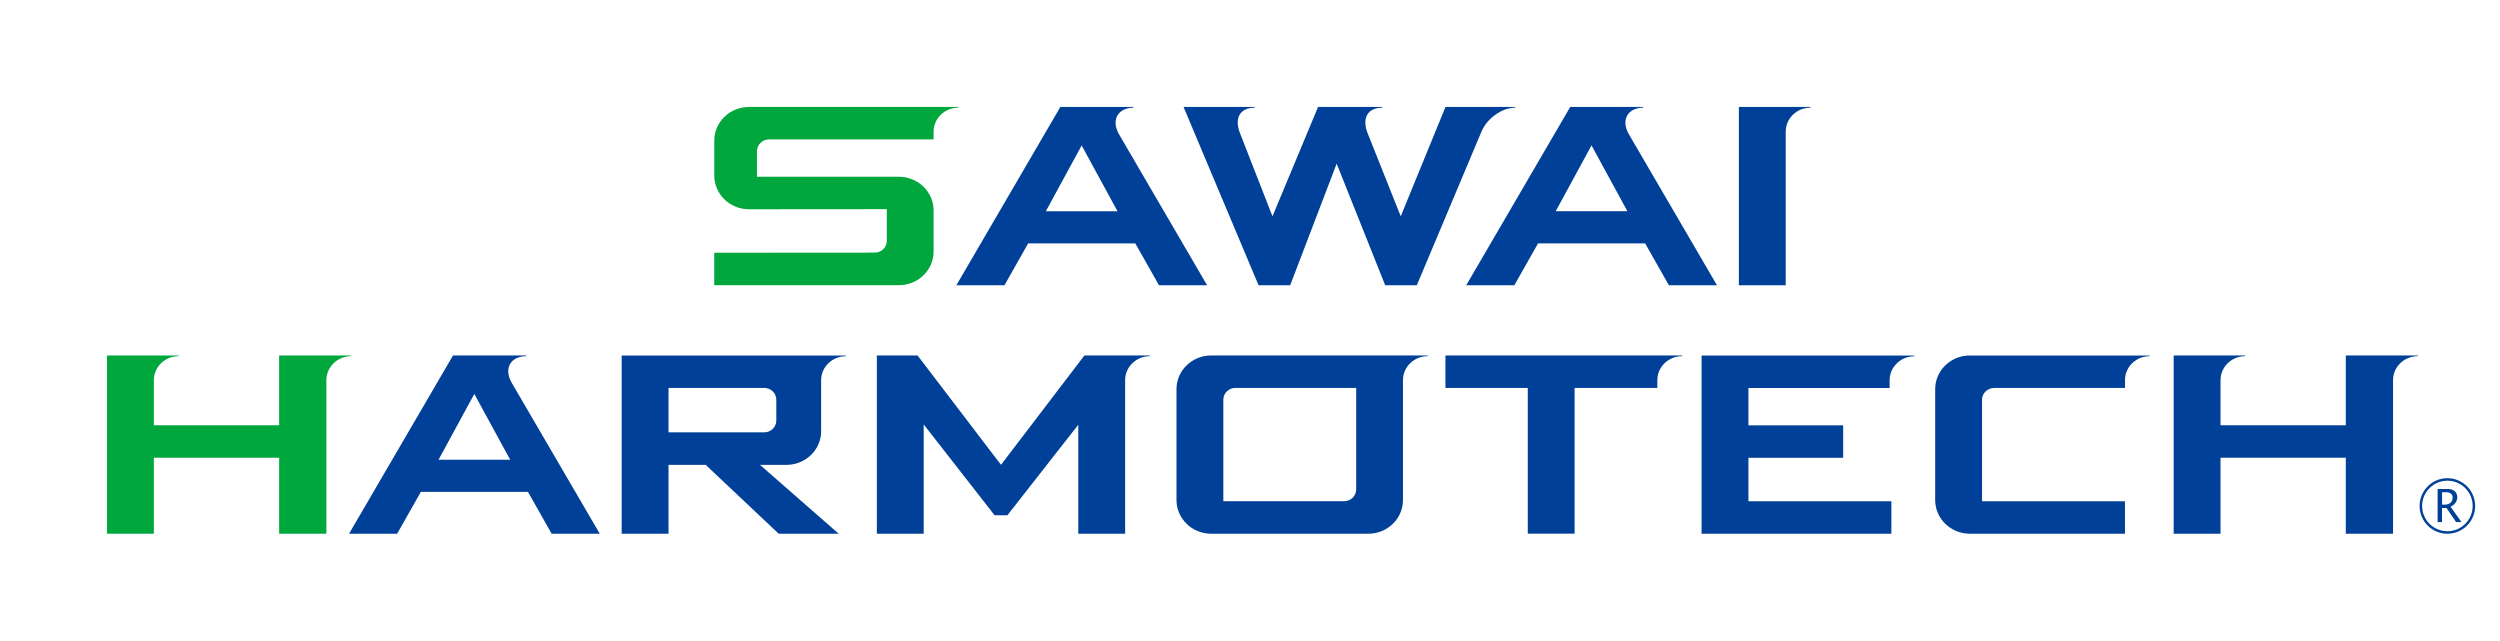
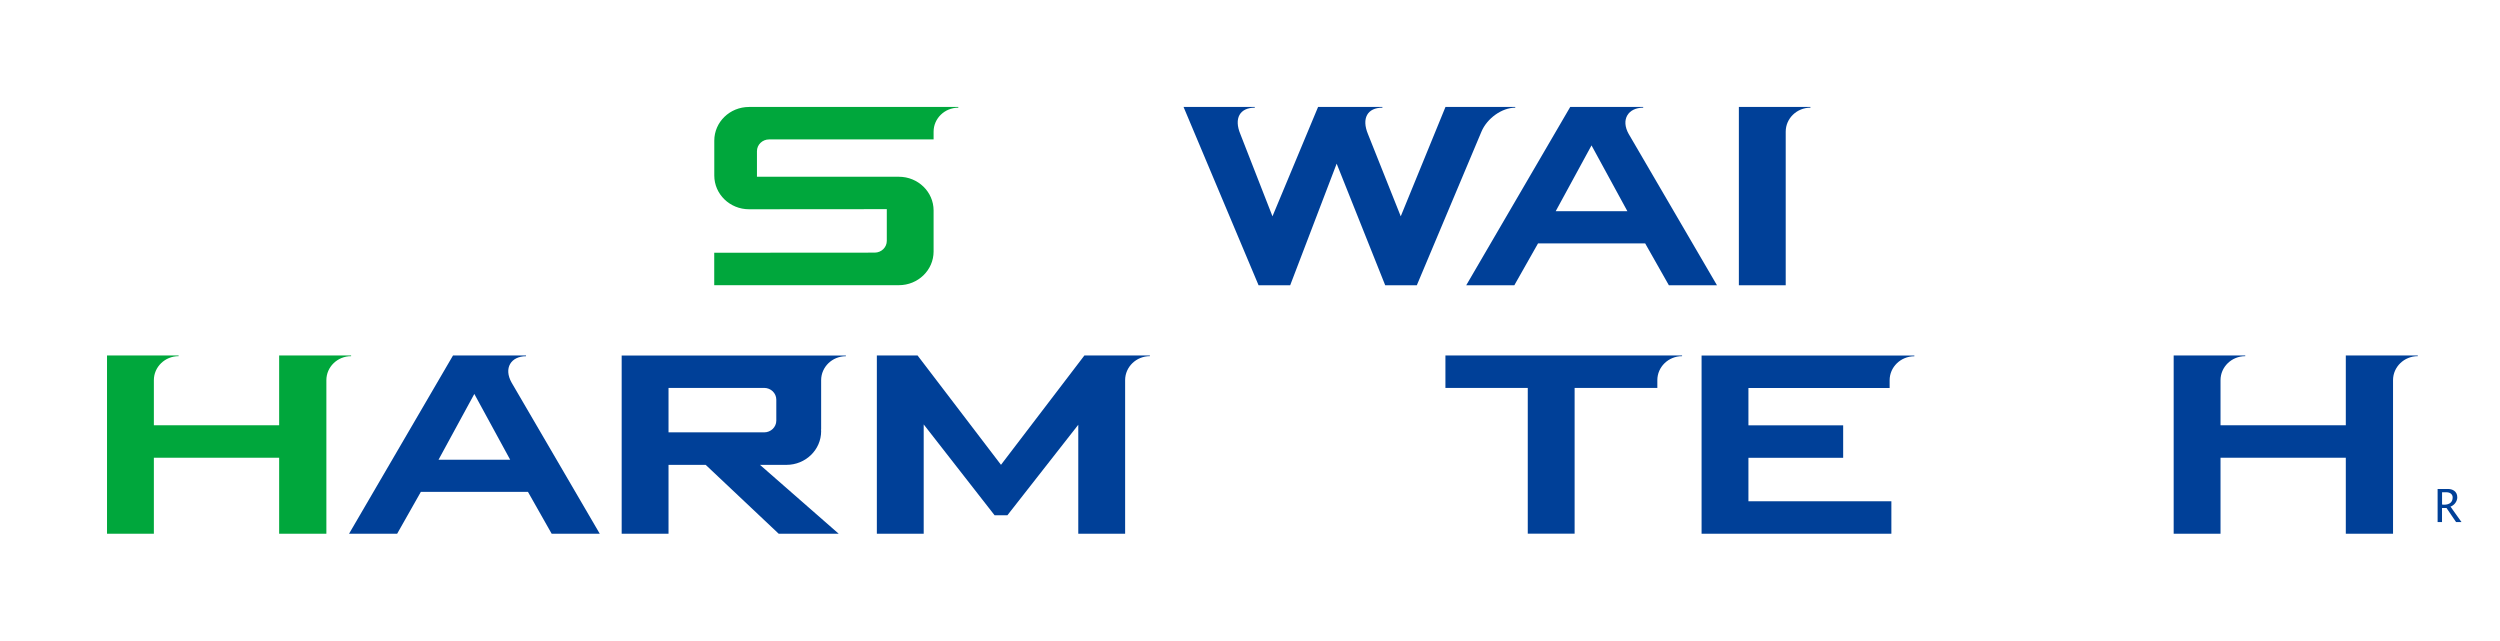
<svg xmlns="http://www.w3.org/2000/svg" id="b" viewBox="0 0 459.97 117.88">
  <g id="c">
-     <rect x="0" width="459.97" height="117.88" fill="none" stroke-width="0" />
    <path d="m176.33,19.68h-38.52c-3.53,0-6.39,2.77-6.39,6.2v6.42c0,3.42,2.86,6.2,6.39,6.2l25.35-.02v5.84c0,1.19-1,2.16-2.23,2.16h0s-29.52.02-29.52.02v5.97h33.97c3.53,0,6.39-2.77,6.39-6.2v-7.55c0-3.42-2.86-6.2-6.39-6.2h-26.11v-4.71c0-1.19,1-2.16,2.23-2.16h30.27v-1.43c0-2.43,2.04-4.41,4.55-4.41v-.13Z" fill="#00a73c" stroke-width="0" />
    <path d="m278.79,19.81v-.13h-12.84l-8.23,20.12-6.03-15.13c-1.21-2.9-.1-4.86,2.66-4.86v-.13h-11.84l-8.39,20.12-5.91-15.13c-1.21-2.9-.1-4.86,2.66-4.86v-.13h-13.11l13.8,32.8h5.82l8.55-22.37,8.93,22.37h5.82l11.89-28.26c1.02-2.43,3.74-4.41,6.24-4.41Z" fill="#004098" stroke-width="0" />
-     <path d="m208.52,19.81v-.13h-13.43l-19.13,32.8h8.85l4.36-7.7h19.71l4.36,7.7h8.85l-16.22-27.8c-1.51-2.68-.1-4.86,2.66-4.86Zm-16.1,19.06l6.59-12.11,6.6,12.11h-13.19Z" fill="#004098" stroke-width="0" />
    <path d="m299.67,24.67c-1.51-2.68-.1-4.86,2.66-4.86v-.13h-13.43l-19.13,32.8h8.85l4.36-7.7h19.71l4.36,7.7h8.85l-16.22-27.8h0Zm-13.44,14.19l6.59-12.11,6.6,12.11h-13.19Z" fill="#004098" stroke-width="0" />
    <path d="m96.78,65.53v-.13h-13.43l-19.13,32.8h8.85l4.36-7.7h19.71l4.36,7.7h8.85l-16.22-27.8c-1.51-2.68-.1-4.86,2.66-4.86Zm-16.1,19.06l6.59-12.11,6.6,12.11h-13.19Z" fill="#004098" stroke-width="0" />
    <path d="m319.93,19.68v32.8h8.62v-28.26c0-2.43,2.04-4.41,4.55-4.41v-.13h-13.17Z" fill="#004098" stroke-width="0" />
    <path d="m64.59,65.4h-13.23v12.85h-23.05v-8.31c0-2.43,2.04-4.41,4.55-4.41v-.13h-13.17v32.8h8.62v-13.98h23.05v13.98h8.69v-28.26c0-2.43,2.04-4.41,4.55-4.41v-.13Z" fill="#00a73c" stroke-width="0" />
    <path d="m431.6,65.4v12.85h-23.05v-8.31c0-2.43,2.04-4.41,4.55-4.41v-.13h-13.17v32.8h8.62v-13.98h23.05v13.98h8.69v-28.26c0-2.43,2.04-4.41,4.55-4.41v-.13h-13.23Z" fill="#004098" stroke-width="0" />
    <path d="m199.52,65.4l-15.35,20.12-15.35-20.12h-7.49v32.8h8.62v-20.11l13.04,16.71h2.36l13.04-16.65v20.05h8.62v-28.26c0-2.43,2.04-4.41,4.55-4.41v-.13h-12.04Z" fill="#004098" stroke-width="0" />
    <path d="m114.38,65.4v32.8h8.62v-12.67h6.84l13.43,12.67h11.04l-14.48-12.67h4.86c3.53,0,6.39-2.77,6.39-6.2,0-.11-.02-.2-.02-.3l.02-.02v-9.06c0-2.43,2.04-4.41,4.55-4.41v-.13h-41.23Zm8.62,14.15v-8.18h17.6c1.23,0,2.23.97,2.23,2.16v3.86c0,1.19-1,2.16-2.23,2.16h-17.6Z" fill="#004098" stroke-width="0" />
-     <path d="m222.85,65.4c-3.53,0-6.39,2.77-6.39,6.2v20.4c0,3.42,2.86,6.2,6.39,6.2h28.89c3.53,0,6.39-2.77,6.39-6.2v-22.06c0-2.43,2.04-4.41,4.55-4.41v-.13h-39.83Zm2.23,8.13c0-1.19,1-2.16,2.23-2.16h22.21v18.69c0,1.19-1,2.16-2.23,2.16h-22.21v-18.69Z" fill="#004098" stroke-width="0" />
    <path d="m265.94,65.4v5.97h15.15v26.82h8.62v-26.82h15.22v-1.43c0-2.43,2.04-4.41,4.55-4.41v-.13h-43.53Z" fill="#004098" stroke-width="0" />
    <path d="m313.07,65.4v32.8h34.92v-5.97h-26.3v-8h17.43v-5.97h-17.43v-6.87h25.98v-1.43c0-2.43,2.04-4.41,4.55-4.41v-.13h-39.14Z" fill="#004098" stroke-width="0" />
-     <path d="m362.44,65.4c-3.53,0-6.39,2.77-6.39,6.2v20.4c0,3.42,2.86,6.2,6.39,6.2h28.53v-5.97h-26.3v-18.69c0-1.19,1-2.16,2.23-2.16h24.08v-1.76c.18-2.28,2.12-4.08,4.51-4.08v-.13h-33.05Z" fill="#004098" stroke-width="0" />
    <path d="m448.5,89.97h1.97c.62,0,1.64.33,1.64,1.53,0,.75-.55,1.47-1.25,1.71l2.03,2.85h-1l-1.76-2.59h-.83v2.59h-.81v-6.09Zm.81,2.86c.11.02.23.03.35.03,1.02,0,1.6-.45,1.6-1.34,0-.59-.48-.95-1.15-.95h-.8v2.26Z" fill="#004098" stroke-width="0" />
-     <path d="m450.29,98.2c-2.82,0-5.11-2.29-5.11-5.11s2.29-5.11,5.11-5.11,5.11,2.29,5.11,5.11-2.29,5.11-5.11,5.11Zm0-9.76c-2.56,0-4.65,2.08-4.65,4.65s2.08,4.65,4.65,4.65,4.65-2.08,4.65-4.65-2.08-4.65-4.65-4.65Z" fill="#004098" stroke-width="0" />
  </g>
</svg>